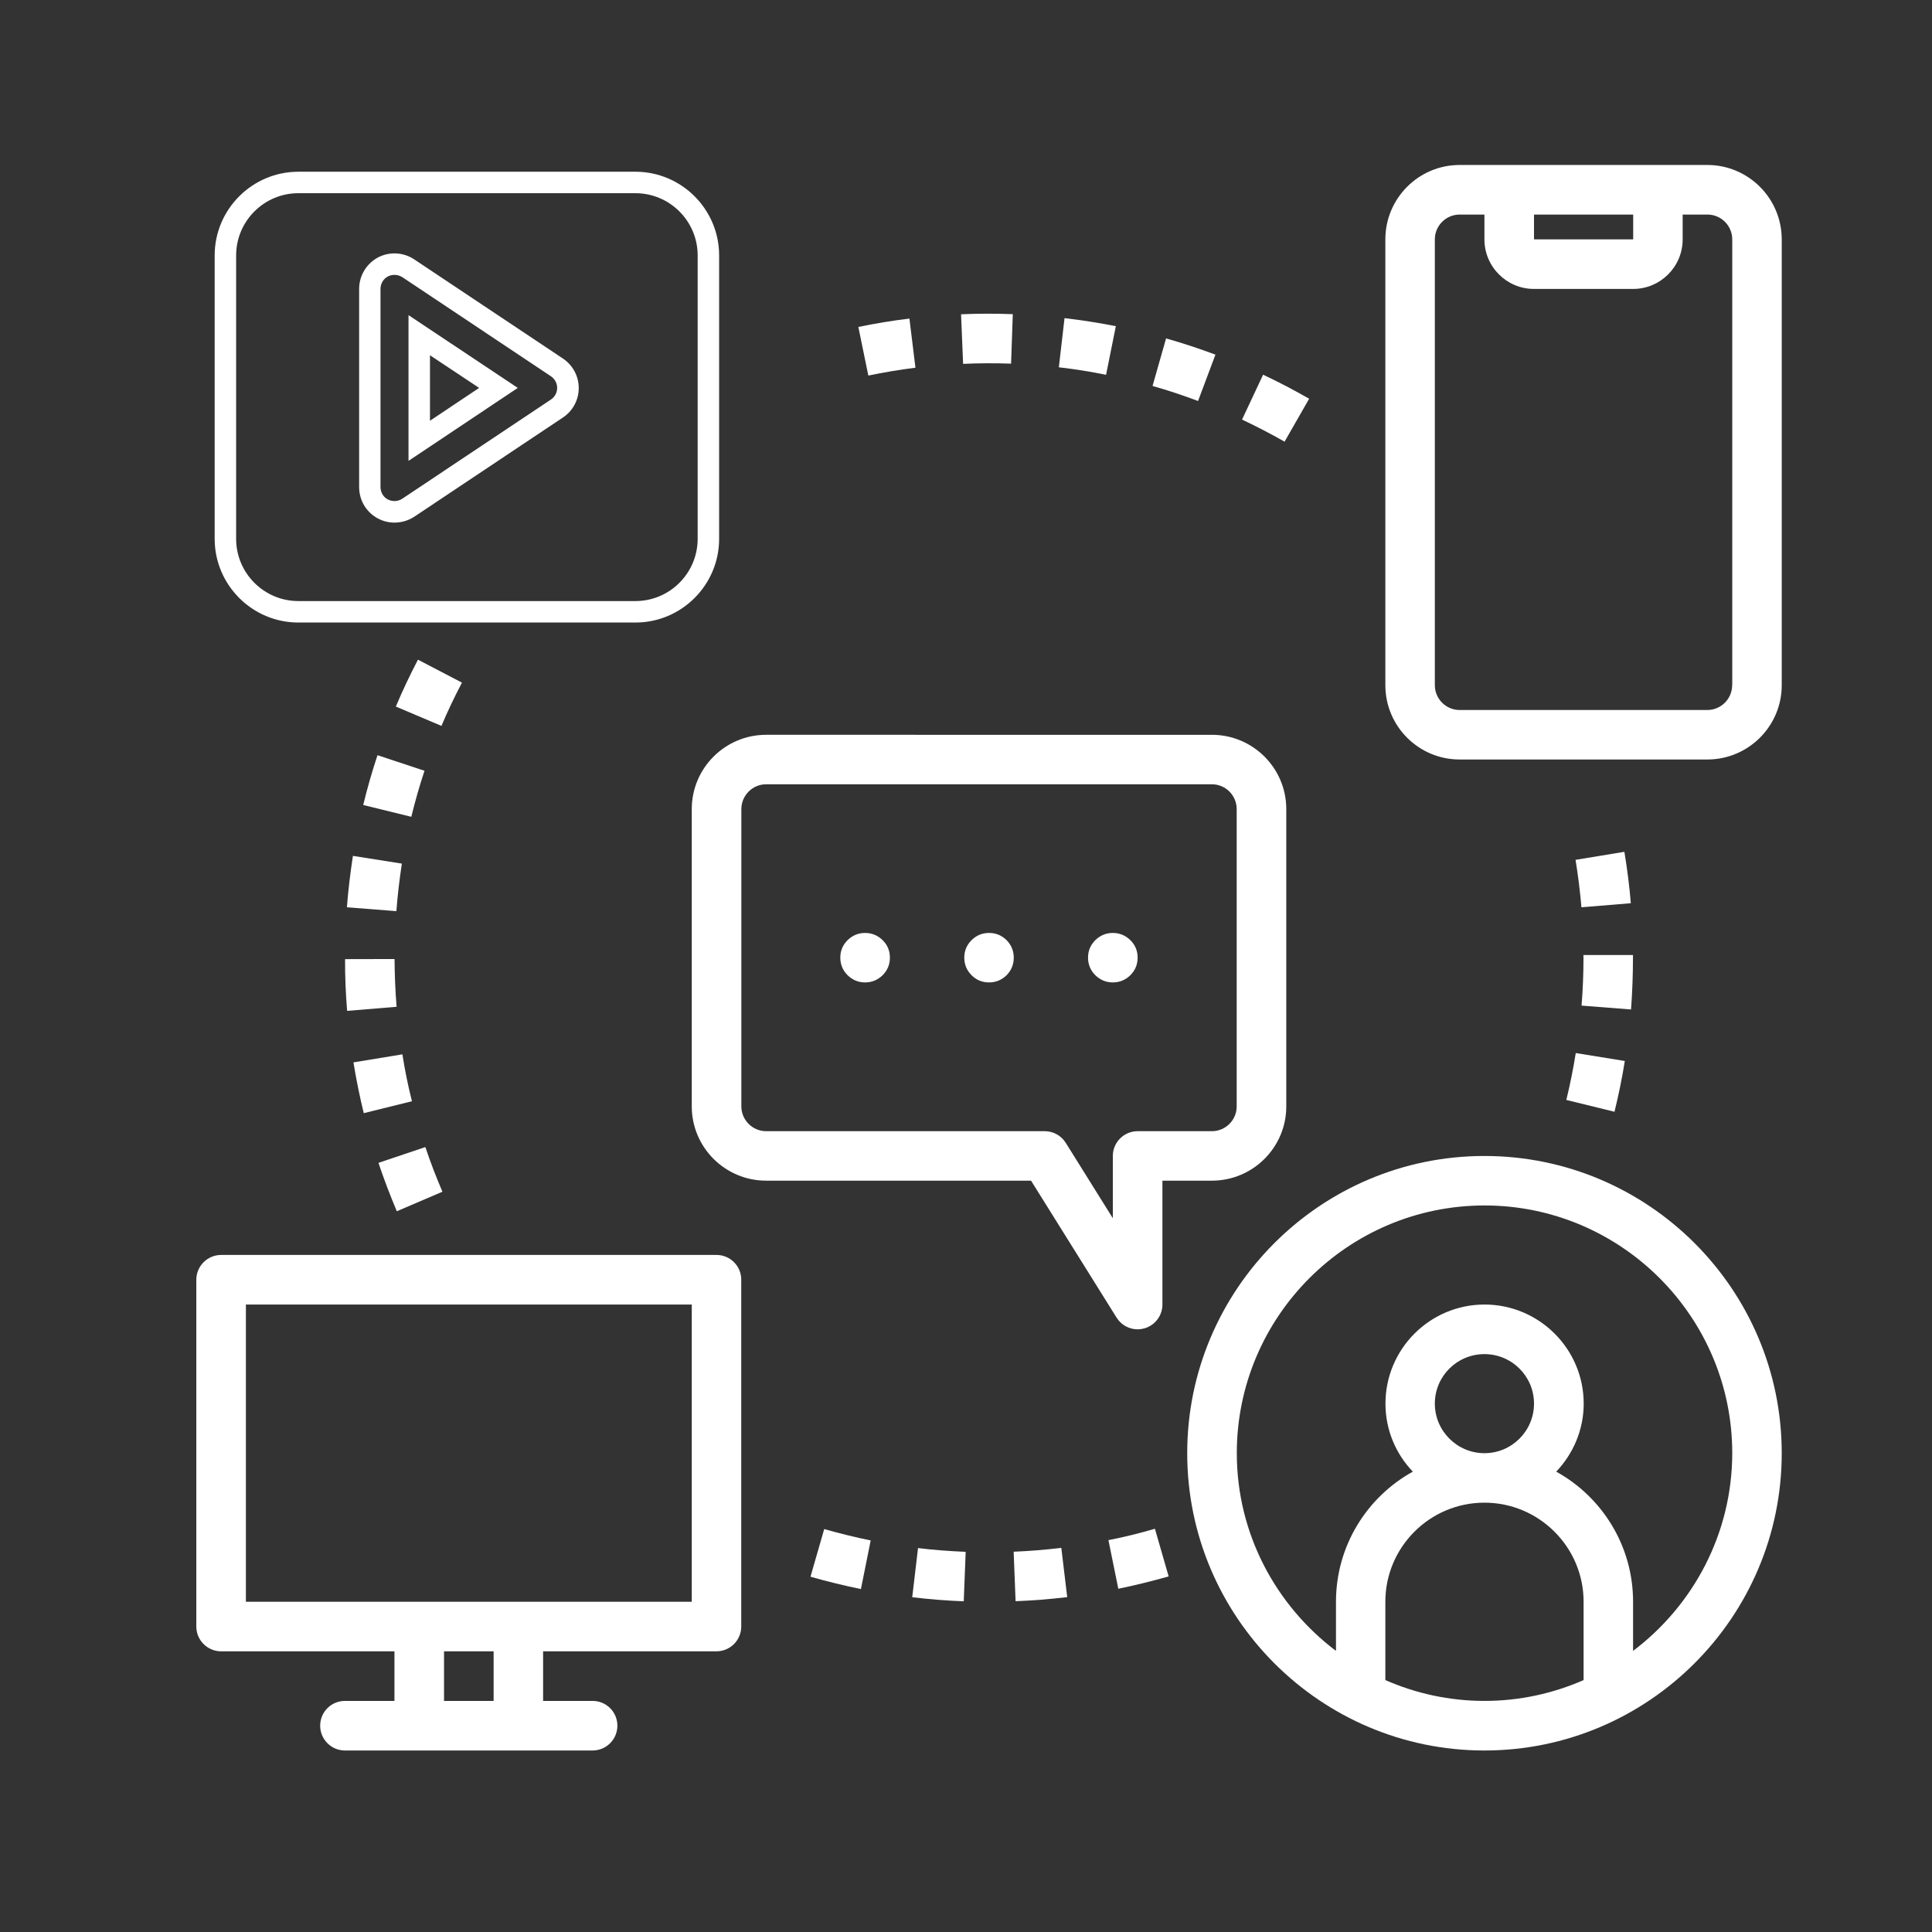
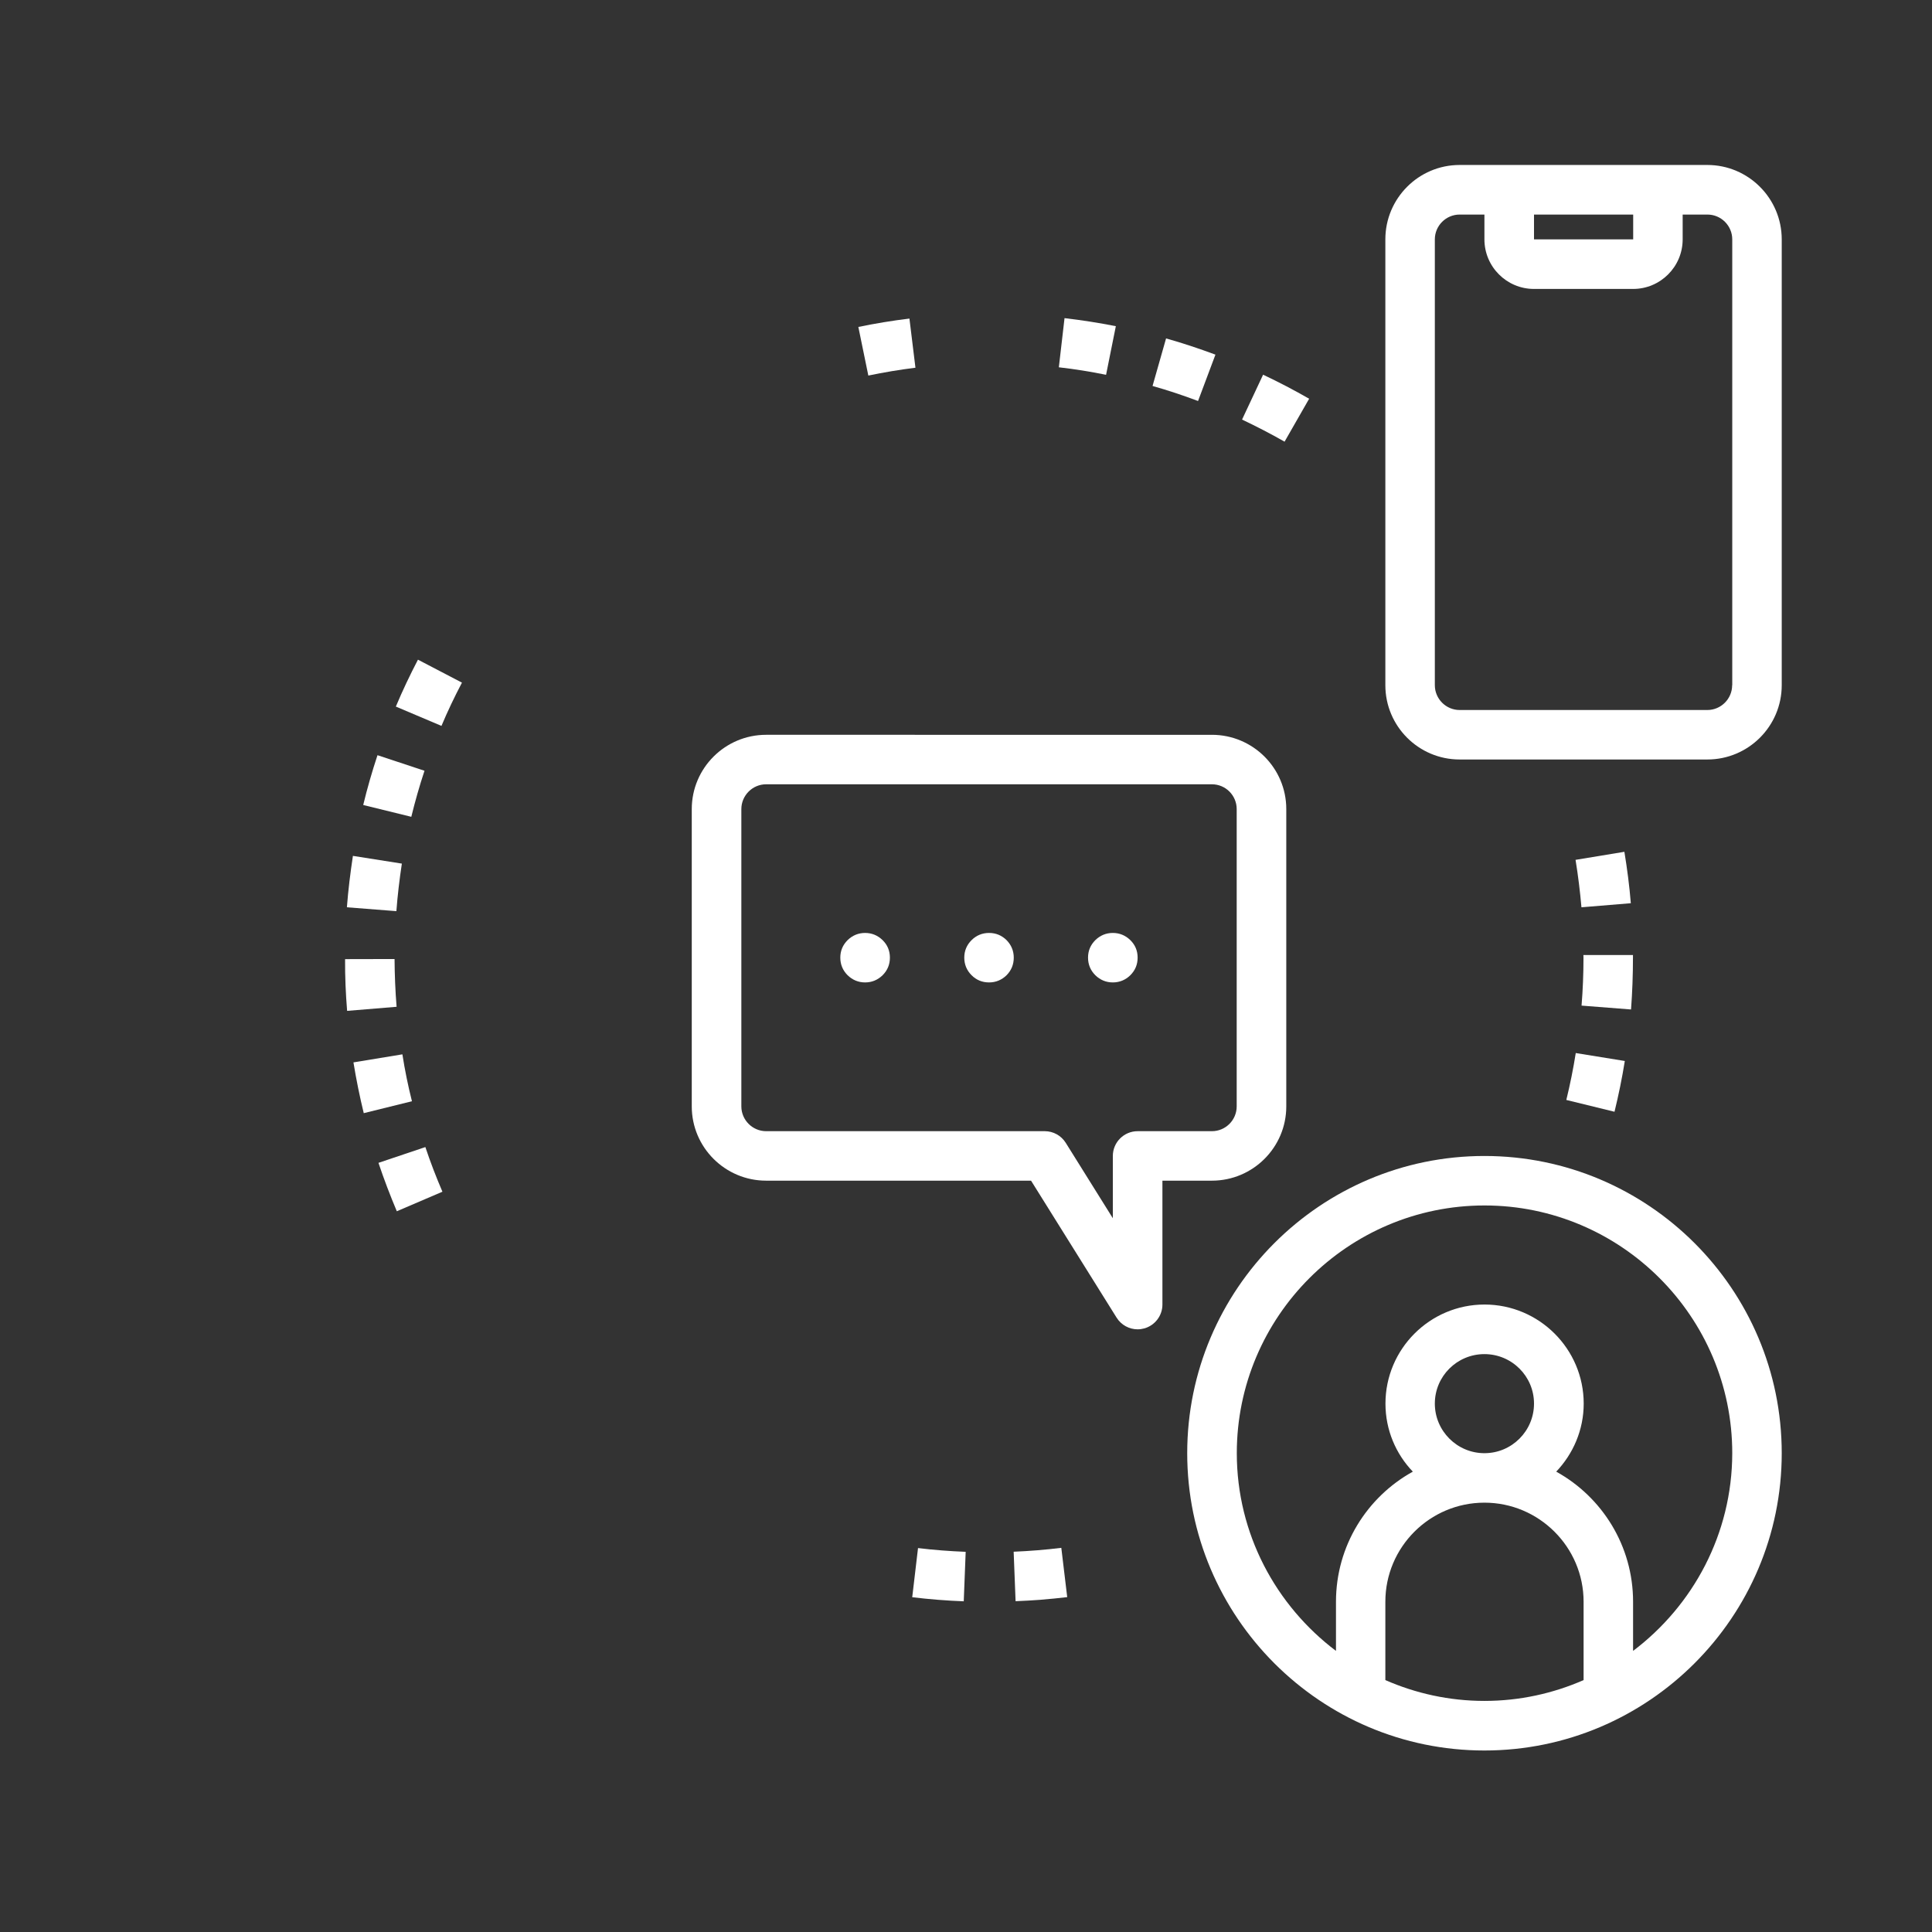
<svg xmlns="http://www.w3.org/2000/svg" version="1.1" id="Layer_1" x="0px" y="0px" viewBox="0 0 180 180" style="enable-background:new 0 0 180 180;" xml:space="preserve">
  <rect x="0" y="0" width="180" height="180" fill="#333333" stroke="none" />
  <style type="text/css"> .st0{fill-rule:evenodd;clip-rule:evenodd;fill:#FFFFFF;} .st1{fill:#FFFFFF;} </style>
  <path class="st1" d="M104.03,122.76c0.43,0.69,1.18,1.09,1.96,1.09c0.21,0,0.42-0.03,0.64-0.09c0.99-0.29,1.67-1.19,1.67-2.22V110 h4.61c3.82,0,6.93-3.1,6.93-6.92v-27.7c0-3.82-3.11-6.92-6.93-6.92H71.38c-3.82,0-6.93,3.1-6.93,6.92v27.7 c0,3.82,3.11,6.92,6.93,6.92h24.68L104.03,122.76z M69.07,103.08v-27.7c0-1.27,1.04-2.31,2.31-2.31h41.53 c1.28,0,2.31,1.04,2.31,2.31v27.7c0,1.27-1.03,2.31-2.31,2.31h-6.92c-1.27,0-2.31,1.03-2.31,2.31v5.8l-4.39-7.03 c-0.42-0.67-1.16-1.08-1.95-1.08H71.38C70.11,105.39,69.07,104.35,69.07,103.08z" />
  <g>
    <g>
      <path class="st1" d="M138.3,107.7c-15.27,0-27.69,12.42-27.69,27.69c0,15.27,12.42,27.7,27.69,27.7s27.7-12.43,27.7-27.7 C166,120.11,153.57,107.7,138.3,107.7z M129.07,156.53v-7.3c0-5.09,4.14-9.23,9.23-9.23s9.24,4.14,9.24,9.23v7.3 c-2.83,1.24-5.95,1.94-9.24,1.94C135.02,158.47,131.9,157.77,129.07,156.53z M133.68,130.77c0-2.55,2.07-4.61,4.62-4.61 s4.62,2.06,4.62,4.61s-2.07,4.62-4.62,4.62S133.68,133.31,133.68,130.77z M152.15,153.81v-4.58c0-5.21-2.89-9.76-7.16-12.12 c1.57-1.65,2.56-3.88,2.56-6.34c0-5.09-4.15-9.23-9.24-9.23s-9.23,4.14-9.23,9.23c0,2.46,0.97,4.69,2.55,6.34 c-4.27,2.36-7.16,6.91-7.16,12.12v4.58c-5.59-4.22-9.24-10.9-9.24-18.42c0-12.73,10.36-23.08,23.08-23.08s23.08,10.36,23.08,23.08 C161.38,142.91,157.74,149.59,152.15,153.81z" />
    </g>
  </g>
  <g>
-     <path class="st1" d="M59.2,58H27.8c-4.3,0-7.8-3.5-7.8-7.8V23.8c0-4.3,3.5-7.8,7.8-7.8h31.4c4.3,0,7.8,3.5,7.8,7.8v26.4 C67,54.5,63.5,58,59.2,58z M27.8,18c-3.2,0-5.8,2.6-5.8,5.8v26.4c0,3.2,2.6,5.8,5.8,5.8h31.4c3.2,0,5.8-2.6,5.8-5.8V23.8 c0-3.2-2.6-5.8-5.8-5.8H27.8z M36.75,48.69c-0.54,0-1.06-0.13-1.55-0.39c-1.08-0.58-1.74-1.69-1.74-2.92V26.92 c0-1.22,0.66-2.33,1.73-2.92c1.08-0.58,2.39-0.51,3.41,0.17l13.84,9.23c0.93,0.62,1.48,1.65,1.48,2.75c0,1.12-0.56,2.15-1.49,2.76 l-13.83,9.23C38.05,48.5,37.41,48.69,36.75,48.69z M36.74,25.61c-0.21,0-0.42,0.05-0.61,0.15c-0.42,0.23-0.68,0.67-0.68,1.16v18.46 c0,0.48,0.26,0.93,0.68,1.15c0.44,0.23,0.96,0.19,1.34-0.06l13.85-9.24c0.37-0.24,0.59-0.65,0.59-1.09s-0.22-0.84-0.59-1.09 l-13.84-9.23C37.26,25.68,37,25.61,36.74,25.61z M38.06,42.94V29.36l10.18,6.78L38.06,42.94z M40.06,33.1v6.1l4.58-3.06L40.06,33.1 z" />
-   </g>
+     </g>
  <g>
    <g>
-       <path class="st1" d="M66.76,116.92H20.6c-1.27,0-2.31,1.04-2.31,2.31v32.31c0,1.28,1.04,2.31,2.31,2.31h16.15v4.62h-4.61 c-1.28,0-2.31,1.03-2.31,2.31c0,1.27,1.03,2.31,2.31,2.31h23.07c1.28,0,2.31-1.04,2.31-2.31c0-1.28-1.03-2.31-2.31-2.31h-4.61 v-4.62h16.15c1.27,0,2.31-1.03,2.31-2.31v-32.31C69.07,117.96,68.03,116.92,66.76,116.92z M45.99,158.47h-4.62v-4.62h4.62V158.47z M64.45,149.23H22.91v-27.69h41.54V149.23z" />
-     </g>
+       </g>
  </g>
  <g>
    <g>
      <path class="st1" d="M159.07,15.37h-23.08c-3.82,0-6.92,3.11-6.92,6.93v41.54c0,3.82,3.1,6.92,6.92,6.92h23.08 c3.82,0,6.93-3.1,6.93-6.92V22.3C166,18.48,162.89,15.37,159.07,15.37z M152.16,19.99v2.31h-9.24v-2.31H152.16z M161.38,63.84 c0,1.27-1.04,2.31-2.31,2.31h-23.08c-1.27,0-2.31-1.04-2.31-2.31V22.3c0-1.27,1.04-2.31,2.31-2.31h2.31v2.31 c0,2.55,2.07,4.62,4.62,4.62h9.23c2.55,0,4.62-2.07,4.62-4.62v-2.31h2.31c1.27,0,2.31,1.04,2.31,2.31V63.84z" />
    </g>
  </g>
  <path class="st1" d="M150.42,103.58c0.38-1.56,0.71-3.15,0.96-4.73l-4.57-0.74c-0.23,1.46-0.53,2.94-0.88,4.37L150.42,103.58z" />
  <path class="st1" d="M85.29,34.26l-0.56-4.58c-1.59,0.19-3.2,0.46-4.76,0.78l0.93,4.53C82.35,34.69,83.83,34.44,85.29,34.26z" />
-   <path class="st1" d="M75.51,146.9c1.54,0.44,3.11,0.82,4.7,1.15l0.91-4.53c-1.47-0.3-2.92-0.66-4.33-1.06L75.51,146.9z" />
  <path class="st1" d="M146.79,80.11c0.24,1.46,0.42,2.95,0.55,4.42l4.6-0.38c-0.13-1.6-0.34-3.21-0.6-4.79L146.79,80.11z" />
  <path class="st1" d="M151.96,94.05c0.12-1.6,0.18-3.22,0.18-4.89v-0.18h-4.62l0.01,0.25c0,1.48-0.06,2.99-0.18,4.46L151.96,94.05z" />
-   <path class="st1" d="M94.2,33.88l0.16-4.61c-1.59-0.06-3.22-0.06-4.82,0.01l0.19,4.62C91.24,33.83,92.72,33.83,94.2,33.88z" />
  <path class="st1" d="M113.24,33.04c-1.52-0.56-3.06-1.08-4.6-1.51l-1.26,4.43c1.42,0.4,2.83,0.87,4.24,1.4L113.24,33.04z" />
  <path class="st1" d="M32.32,84.53l4.61,0.36c0.11-1.47,0.29-2.97,0.51-4.43l-4.56-0.72C32.64,81.33,32.44,82.94,32.32,84.53z" />
  <path class="st1" d="M121.97,37.15c-1.39-0.8-2.83-1.55-4.29-2.24l-1.96,4.18c1.34,0.64,2.67,1.32,3.96,2.06L121.97,37.15z" />
  <path class="st1" d="M103.96,30.39c-1.56-0.31-3.16-0.56-4.78-0.75l-0.53,4.58c1.5,0.17,2.98,0.41,4.4,0.7L103.96,30.39z" />
  <path class="st1" d="M41.22,111.03c-0.58-1.35-1.12-2.75-1.59-4.16l-4.37,1.47c0.51,1.52,1.09,3.04,1.71,4.51L41.22,111.03z" />
  <path class="st1" d="M38.94,61.46c-0.74,1.42-1.44,2.89-2.06,4.37l4.25,1.8c0.57-1.36,1.22-2.72,1.91-4.03L38.94,61.46z" />
-   <path class="st1" d="M103.27,143.49l0.92,4.53c1.56-0.32,3.14-0.71,4.69-1.15l-1.28-4.44C106.18,142.85,104.72,143.21,103.27,143.49 z" />
  <path class="st1" d="M84.99,148.81c1.58,0.19,3.2,0.32,4.8,0.38l0.18-4.61c-1.48-0.06-2.98-0.17-4.44-0.35L84.99,148.81z" />
  <path class="st1" d="M94.44,144.57l0.18,4.61c1.59-0.06,3.21-0.19,4.81-0.38l-0.55-4.59C97.4,144.39,95.91,144.51,94.44,144.57z" />
  <path class="st1" d="M39.55,71.81l-4.38-1.45c-0.51,1.54-0.96,3.1-1.33,4.64l4.48,1.1C38.67,74.67,39.08,73.22,39.55,71.81z" />
  <path class="st1" d="M32.34,94.18l4.61-0.38c-0.12-1.47-0.18-2.97-0.19-4.45l-4.61,0.01C32.14,90.97,32.21,92.59,32.34,94.18z" />
  <path class="st1" d="M38.38,102.6c-0.36-1.43-0.66-2.89-0.89-4.37l-4.56,0.75c0.26,1.59,0.58,3.18,0.96,4.73L38.38,102.6z" />
  <path class="st1" d="M94.45,89.22c0,0.65-0.23,1.19-0.67,1.64c-0.45,0.44-1,0.67-1.63,0.67c-0.65,0-1.19-0.23-1.63-0.67 c-0.45-0.45-0.68-1-0.68-1.64c0-0.64,0.23-1.18,0.68-1.63c0.44-0.44,0.99-0.67,1.63-0.67c0.64,0,1.18,0.23,1.63,0.67 C94.22,88.04,94.45,88.59,94.45,89.22z" />
  <path class="st1" d="M105.99,89.22c0,0.65-0.23,1.19-0.68,1.64c-0.45,0.44-1,0.67-1.63,0.67s-1.18-0.23-1.63-0.67 c-0.45-0.45-0.68-1-0.68-1.64c0-0.64,0.23-1.18,0.68-1.63c0.45-0.44,1-0.67,1.63-0.67s1.18,0.23,1.63,0.67 C105.77,88.04,105.99,88.59,105.99,89.22z" />
  <path class="st1" d="M82.91,89.22c0,0.65-0.23,1.19-0.68,1.64c-0.45,0.44-1,0.67-1.63,0.67s-1.18-0.23-1.63-0.67 c-0.45-0.45-0.68-1-0.68-1.64c0-0.64,0.23-1.18,0.68-1.63c0.45-0.44,1-0.67,1.63-0.67s1.18,0.23,1.63,0.67 C82.69,88.04,82.91,88.59,82.91,89.22z" />
</svg>